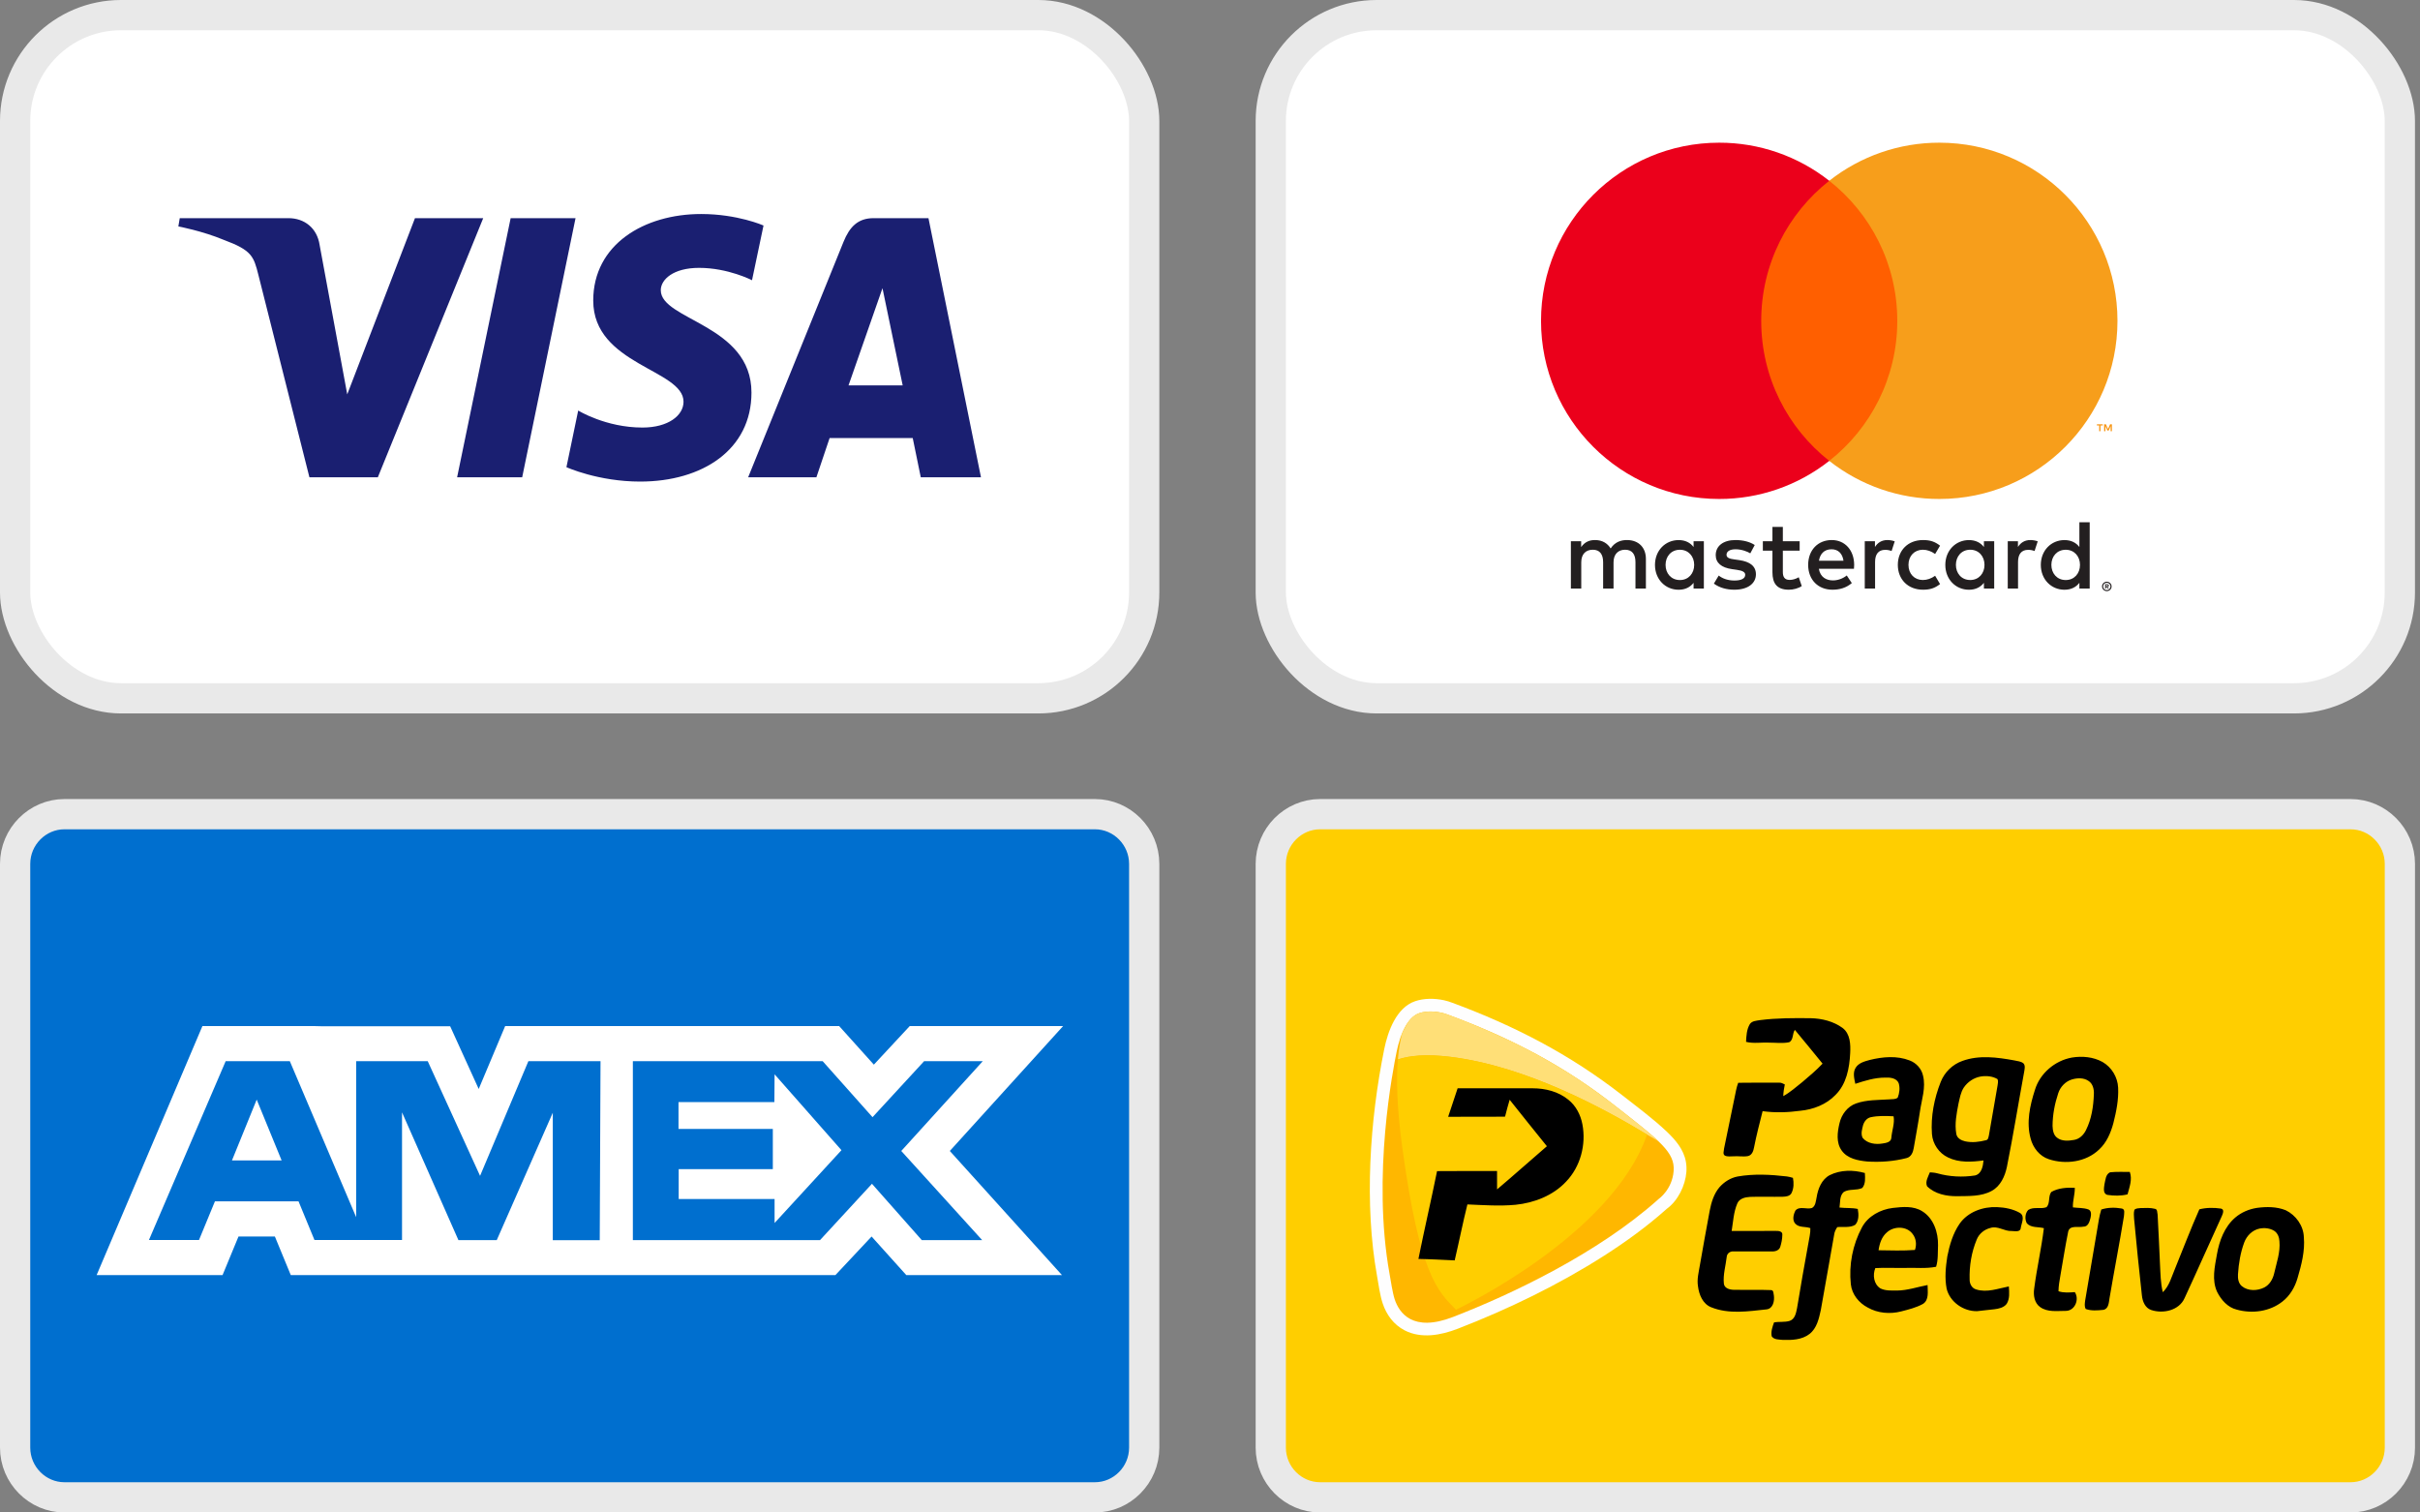
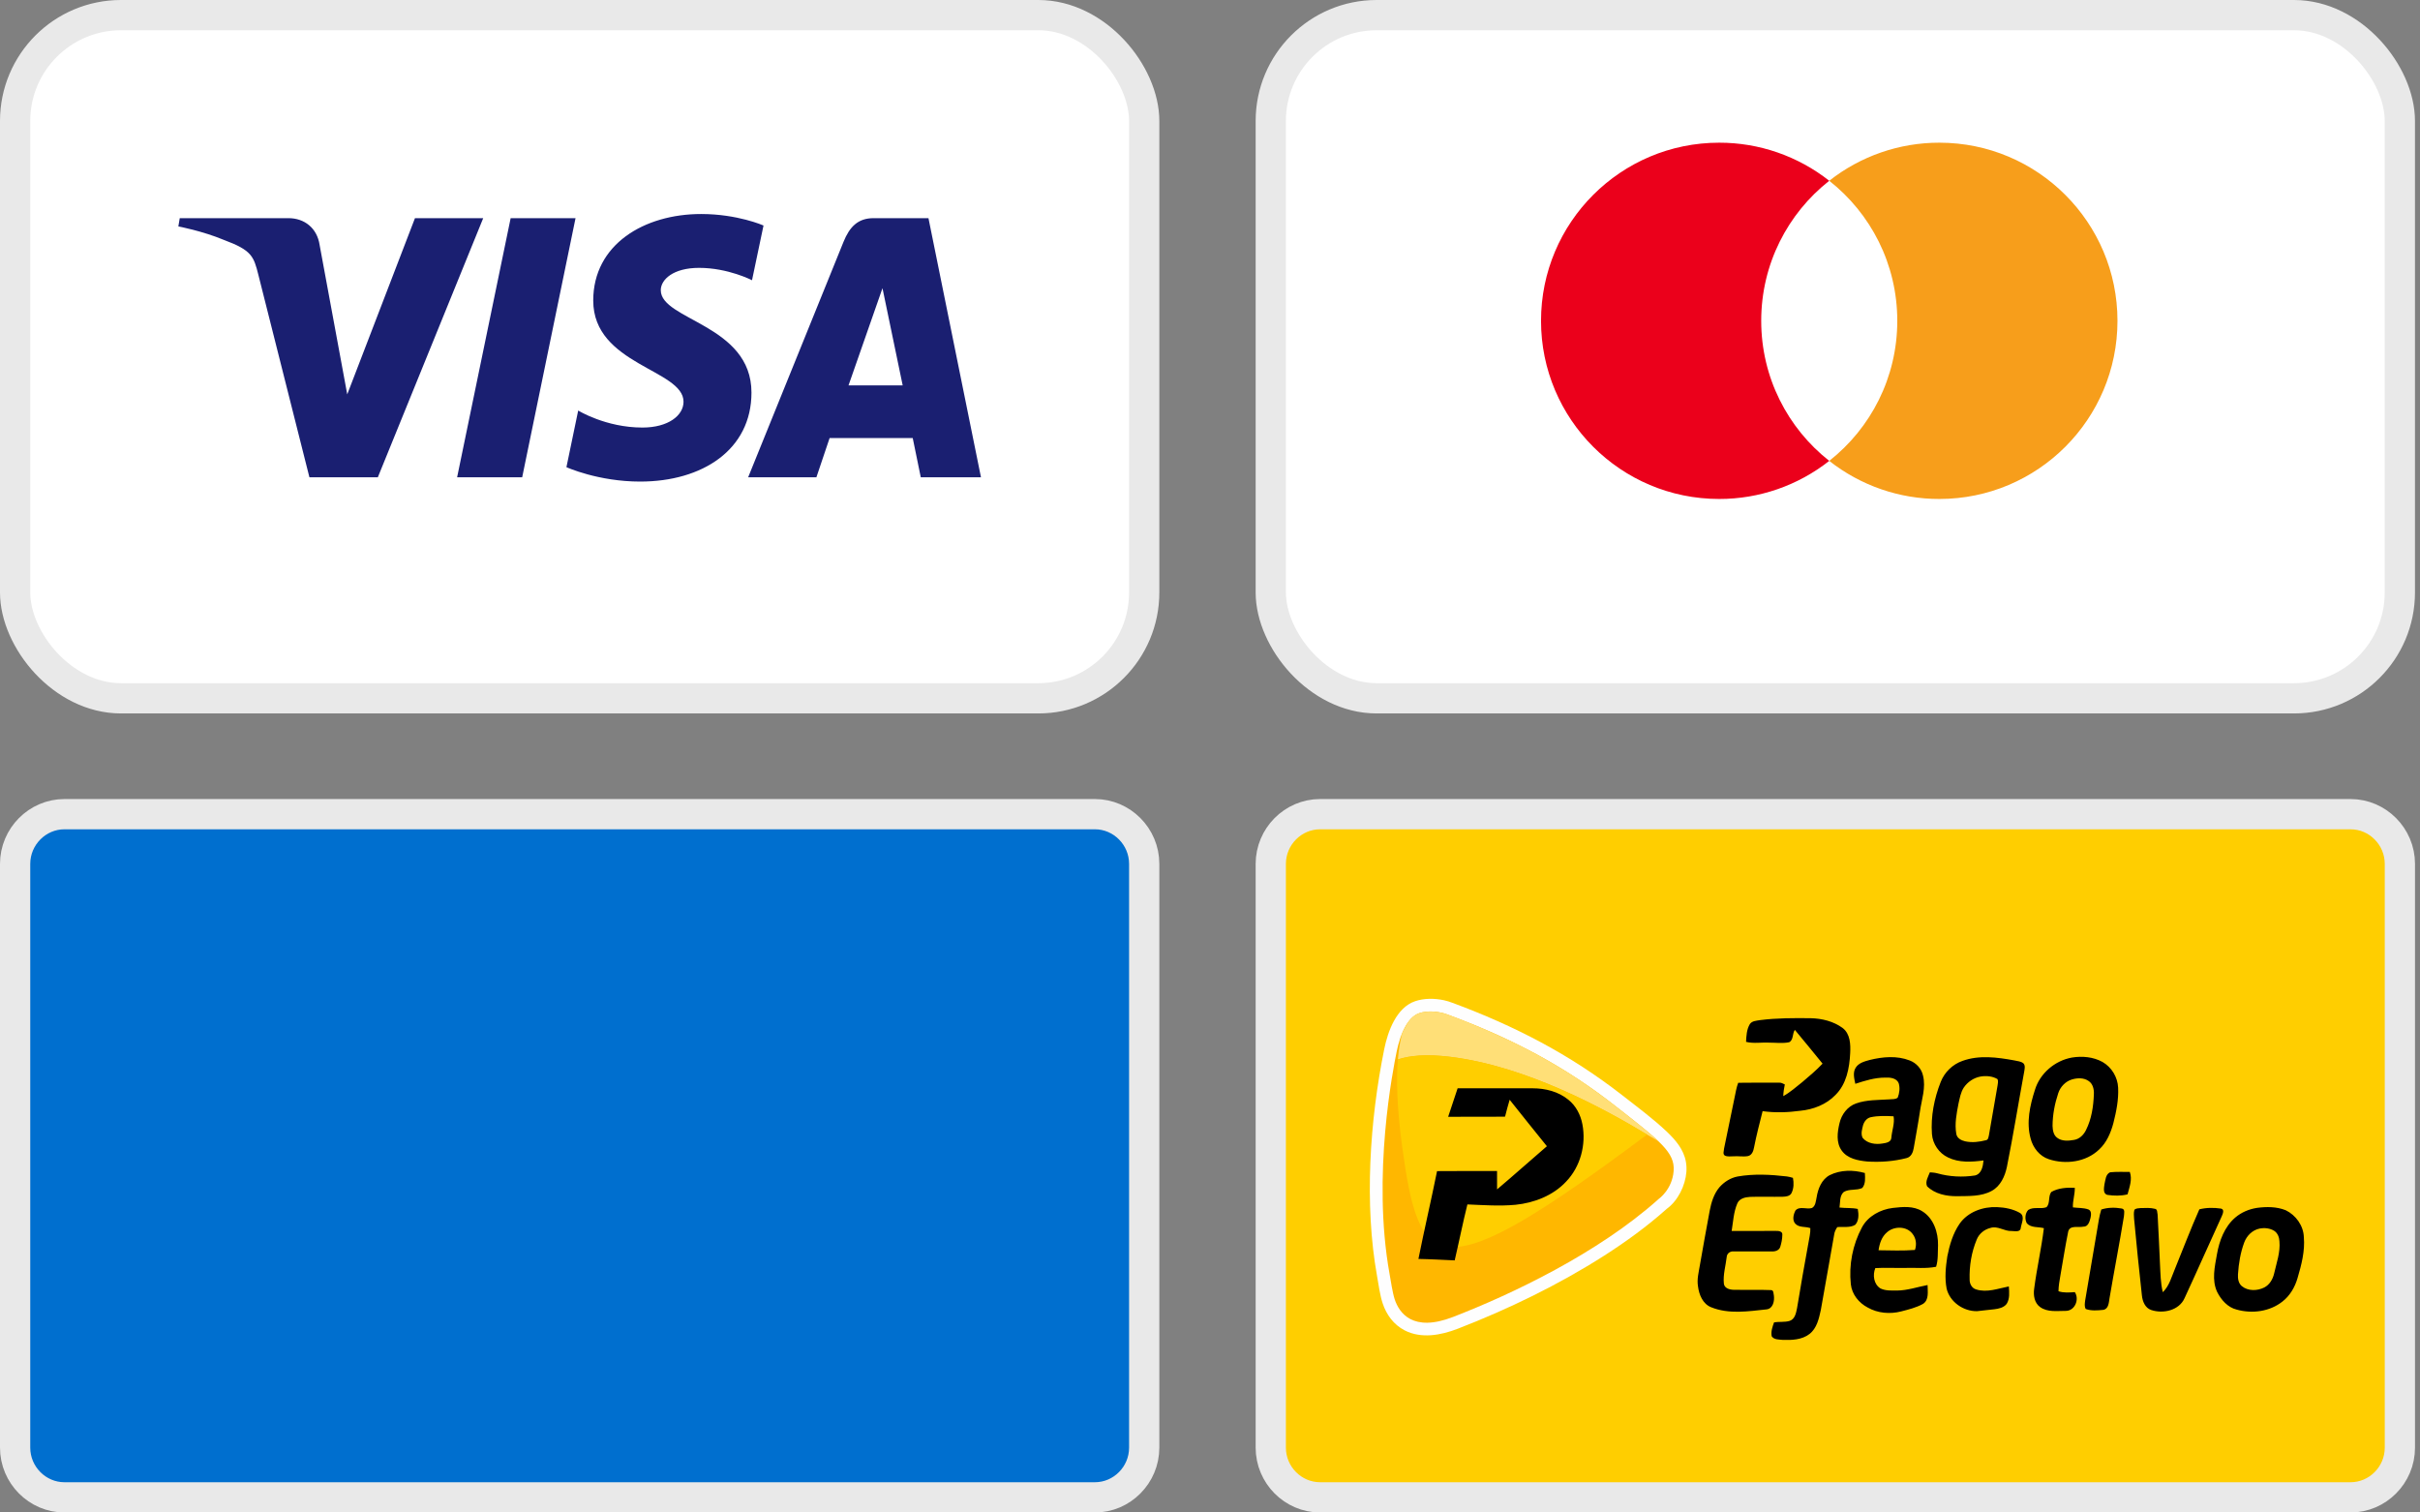
<svg xmlns="http://www.w3.org/2000/svg" width="80" height="50" viewBox="0 0 80 50" fill="none">
  <rect x="0" y="0" width="80" height="50" fill="#808080" stroke="none" />
  <rect x="42.009" y="0.5" width="37.325" height="22.585" rx="3.5" fill="white" stroke="#E9E9E9" />
-   <path d="M69.621 19.339V19.377H69.656C69.663 19.378 69.67 19.376 69.676 19.372C69.678 19.371 69.68 19.369 69.681 19.366C69.682 19.364 69.683 19.361 69.683 19.358C69.683 19.355 69.682 19.352 69.681 19.35C69.68 19.347 69.678 19.345 69.676 19.344C69.67 19.34 69.663 19.339 69.656 19.339H69.621V19.339ZM69.657 19.312C69.672 19.311 69.687 19.316 69.7 19.325C69.704 19.329 69.709 19.334 69.711 19.34C69.714 19.346 69.715 19.352 69.715 19.358C69.715 19.364 69.714 19.369 69.712 19.375C69.71 19.38 69.707 19.384 69.703 19.388C69.693 19.396 69.681 19.401 69.668 19.402L69.716 19.456H69.679L69.636 19.403H69.621V19.456H69.591V19.312H69.657L69.657 19.312ZM69.647 19.506C69.663 19.506 69.679 19.503 69.694 19.497C69.708 19.491 69.721 19.482 69.732 19.471C69.743 19.46 69.752 19.447 69.758 19.433C69.771 19.403 69.771 19.369 69.758 19.338C69.752 19.324 69.743 19.311 69.732 19.3C69.721 19.29 69.708 19.281 69.694 19.275C69.679 19.268 69.663 19.265 69.647 19.266C69.631 19.265 69.615 19.268 69.6 19.275C69.585 19.281 69.572 19.289 69.561 19.3C69.544 19.318 69.532 19.34 69.528 19.363C69.523 19.387 69.526 19.412 69.535 19.434C69.541 19.448 69.55 19.461 69.561 19.472C69.572 19.483 69.585 19.492 69.6 19.498C69.615 19.504 69.631 19.507 69.647 19.507M69.647 19.231C69.689 19.231 69.73 19.247 69.759 19.277C69.774 19.291 69.785 19.308 69.793 19.326C69.801 19.345 69.805 19.366 69.805 19.386C69.805 19.407 69.801 19.428 69.793 19.447C69.785 19.465 69.774 19.482 69.759 19.496C69.745 19.51 69.728 19.521 69.709 19.529C69.69 19.538 69.669 19.542 69.647 19.542C69.626 19.542 69.605 19.538 69.585 19.529C69.566 19.521 69.549 19.51 69.534 19.496C69.52 19.481 69.509 19.464 69.501 19.445C69.493 19.426 69.489 19.405 69.489 19.385C69.489 19.364 69.493 19.343 69.501 19.325C69.509 19.306 69.52 19.289 69.535 19.275C69.549 19.261 69.566 19.249 69.585 19.242C69.605 19.233 69.626 19.229 69.648 19.229M55.06 18.674C55.06 18.399 55.24 18.174 55.535 18.174C55.816 18.174 56.006 18.39 56.006 18.674C56.006 18.959 55.816 19.175 55.535 19.175C55.24 19.175 55.06 18.949 55.06 18.674ZM56.326 18.674V17.892H55.986V18.083C55.878 17.942 55.715 17.854 55.492 17.854C55.054 17.854 54.71 18.197 54.71 18.675C54.71 19.152 55.054 19.496 55.492 19.496C55.715 19.496 55.878 19.407 55.986 19.267V19.456H56.326V18.674H56.326ZM67.814 18.674C67.814 18.399 67.995 18.174 68.289 18.174C68.57 18.174 68.76 18.39 68.76 18.674C68.76 18.959 68.57 19.175 68.289 19.175C67.995 19.175 67.814 18.949 67.814 18.674ZM69.081 18.674V17.264H68.74V18.083C68.633 17.942 68.469 17.854 68.247 17.854C67.808 17.854 67.465 18.197 67.465 18.675C67.465 19.152 67.808 19.496 68.247 19.496C68.469 19.496 68.633 19.407 68.74 19.267V19.456H69.081V18.674ZM60.546 18.158C60.765 18.158 60.906 18.295 60.942 18.537H60.131C60.167 18.311 60.304 18.158 60.546 18.158M60.553 17.853C60.095 17.853 59.774 18.186 59.774 18.674C59.774 19.171 60.108 19.495 60.576 19.495C60.811 19.495 61.027 19.436 61.217 19.276L61.05 19.024C60.919 19.129 60.752 19.187 60.595 19.187C60.376 19.187 60.177 19.086 60.127 18.804H61.288C61.292 18.762 61.295 18.72 61.295 18.674C61.292 18.186 60.99 17.853 60.553 17.853M64.658 18.674C64.658 18.399 64.838 18.173 65.132 18.173C65.413 18.173 65.603 18.389 65.603 18.674C65.603 18.958 65.413 19.174 65.132 19.174C64.838 19.174 64.658 18.949 64.658 18.674M65.924 18.674V17.892H65.584V18.083C65.475 17.942 65.312 17.854 65.09 17.854C64.652 17.854 64.308 18.197 64.308 18.675C64.308 19.152 64.651 19.496 65.09 19.496C65.312 19.496 65.475 19.407 65.584 19.267V19.456H65.924V18.674L65.924 18.674ZM62.738 18.674C62.738 19.148 63.068 19.495 63.572 19.495C63.807 19.495 63.964 19.442 64.134 19.308L63.971 19.034C63.843 19.125 63.709 19.174 63.561 19.174C63.29 19.171 63.09 18.975 63.09 18.674C63.09 18.373 63.29 18.177 63.561 18.173C63.709 18.173 63.843 18.222 63.971 18.314L64.134 18.039C63.964 17.905 63.807 17.853 63.572 17.853C63.068 17.853 62.738 18.199 62.738 18.674ZM67.121 17.853C66.925 17.853 66.797 17.944 66.709 18.082V17.892H66.372V19.456H66.712V18.579C66.712 18.32 66.823 18.177 67.046 18.177C67.118 18.176 67.191 18.189 67.258 18.216L67.363 17.896C67.288 17.866 67.189 17.853 67.121 17.853M58.007 18.017C57.844 17.909 57.618 17.853 57.37 17.853C56.974 17.853 56.718 18.043 56.718 18.353C56.718 18.608 56.908 18.766 57.258 18.815L57.419 18.838C57.605 18.864 57.693 18.913 57.693 19.001C57.693 19.122 57.569 19.191 57.337 19.191C57.101 19.191 56.931 19.116 56.817 19.027L56.657 19.293C56.843 19.43 57.079 19.495 57.334 19.495C57.785 19.495 58.047 19.283 58.047 18.985C58.047 18.71 57.841 18.567 57.501 18.517L57.34 18.494C57.193 18.475 57.075 18.446 57.075 18.341C57.075 18.227 57.187 18.158 57.373 18.158C57.573 18.158 57.766 18.233 57.861 18.292L58.008 18.017L58.007 18.017ZM62.394 17.853C62.198 17.853 62.07 17.945 61.982 18.082V17.892H61.645V19.456H61.986V18.579C61.986 18.32 62.097 18.177 62.319 18.177C62.392 18.176 62.464 18.189 62.532 18.216L62.636 17.896C62.561 17.866 62.463 17.853 62.394 17.853M59.493 17.892H58.937V17.418H58.593V17.892H58.276V18.203H58.593V18.916C58.593 19.279 58.734 19.495 59.136 19.495C59.284 19.495 59.454 19.449 59.562 19.374L59.463 19.083C59.362 19.142 59.251 19.171 59.162 19.171C58.992 19.171 58.937 19.067 58.937 18.91V18.203H59.493V17.892ZM54.41 19.456V18.475C54.41 18.105 54.174 17.857 53.794 17.853C53.595 17.85 53.389 17.912 53.245 18.131C53.137 17.958 52.967 17.853 52.728 17.853C52.561 17.853 52.398 17.902 52.27 18.085V17.892H51.93V19.456H52.273V18.589C52.273 18.317 52.423 18.173 52.656 18.173C52.882 18.173 52.996 18.32 52.996 18.585V19.456H53.34V18.589C53.34 18.317 53.496 18.173 53.722 18.173C53.954 18.173 54.065 18.32 54.065 18.585V19.455L54.41 19.456Z" fill="#231F20" />
-   <path d="M69.815 14.255V14.027H69.755L69.686 14.183L69.618 14.027H69.558V14.255H69.6V14.083L69.665 14.232H69.709L69.773 14.082V14.255H69.815H69.815ZM69.437 14.255V14.066H69.513V14.027H69.319V14.066H69.395V14.255H69.437H69.437Z" fill="#F79410" />
-   <path d="M63.047 15.236H57.895V5.976H63.048L63.047 15.236Z" fill="#FF5F00" />
  <path d="M58.222 10.606C58.222 8.728 59.101 7.054 60.471 5.976C59.434 5.159 58.152 4.715 56.832 4.717C53.58 4.717 50.943 7.354 50.943 10.606C50.943 13.858 53.58 16.495 56.832 16.495C58.152 16.497 59.434 16.053 60.471 15.236C59.101 14.158 58.222 12.484 58.222 10.606Z" fill="#EB001B" />
  <path d="M69.999 10.606C69.999 13.858 67.363 16.495 64.111 16.495C62.79 16.497 61.508 16.053 60.471 15.236C61.841 14.158 62.72 12.484 62.72 10.606C62.72 8.728 61.841 7.054 60.471 5.976C61.508 5.159 62.79 4.715 64.111 4.717C67.362 4.717 69.999 7.354 69.999 10.606" fill="#F79E1B" />
  <path d="M36.196 26.915C37.088 26.915 37.825 27.653 37.825 28.559V47.856C37.825 48.762 37.088 49.5 36.196 49.5H2.129C1.238 49.5 0.5 48.762 0.5 47.856V28.559C0.5 27.653 1.238 26.915 2.129 26.915H36.196Z" fill="#006FCF" stroke="#E9E9E9" />
-   <path d="M8.486 36.351L9.31 38.362H7.668L8.486 36.351ZM25.599 36.434H22.43V37.321H25.548V38.649H22.436V39.638H25.606V40.43L27.817 38.023L25.606 35.515L25.599 36.434ZM10.628 33.926H14.881L15.825 36L16.7 33.919H27.74L28.888 35.195L30.075 33.919H35.145L31.399 38.049L35.107 42.153H29.961L28.813 40.877L27.616 42.153H9.613L9.087 40.877H7.884L7.357 42.153H3.194L6.692 33.919H10.344L10.628 33.926ZM19.851 35.081H17.467L15.87 38.872L14.14 35.081H11.774V40.238L9.581 35.081H7.46L4.924 40.991H6.579L7.105 39.715H9.869L10.395 40.991H13.29V36.772L15.155 40.997H16.421L18.274 36.785V40.998H19.826L19.852 35.08L19.851 35.081ZM29.794 38.049L32.488 35.081H30.549L28.844 36.932L27.196 35.081H20.921V40.997H27.107L28.825 39.134L30.473 40.997H32.469L29.794 38.049Z" fill="white" />
  <rect x="0.5" y="0.5" width="37.325" height="22.585" rx="3.5" fill="white" stroke="#E9E9E9" />
  <path d="M23.178 7.075C21.294 7.075 19.611 8.08 19.611 9.936C19.611 12.065 22.596 12.212 22.596 13.281C22.596 13.731 22.095 14.134 21.238 14.134C20.023 14.134 19.114 13.571 19.114 13.571L18.725 15.444C18.725 15.444 19.772 15.92 21.162 15.92C23.221 15.92 24.842 14.866 24.842 12.978C24.842 10.729 21.844 10.586 21.844 9.594C21.844 9.241 22.256 8.855 23.11 8.855C24.073 8.855 24.86 9.264 24.86 9.264L25.24 7.455C25.24 7.455 24.385 7.075 23.178 7.075ZM5.942 7.212L5.896 7.485C5.896 7.485 6.689 7.634 7.403 7.932C8.322 8.273 8.387 8.472 8.542 9.089L10.229 15.779H12.49L15.974 7.212H13.718L11.479 13.037L10.566 8.099C10.482 7.534 10.058 7.212 9.538 7.212H5.942ZM16.881 7.212L15.111 15.779H17.262L19.026 7.212H16.881V7.212ZM28.879 7.212C28.361 7.212 28.086 7.498 27.884 7.997L24.732 15.779H26.988L27.425 14.482H30.173L30.439 15.779H32.429L30.693 7.212H28.879ZM29.173 9.527L29.841 12.741H28.05L29.173 9.527Z" fill="#1A1F71" />
  <path d="M77.706 26.915C78.597 26.915 79.335 27.653 79.335 28.559V47.856C79.335 48.762 78.597 49.5 77.706 49.5H43.639C42.747 49.5 42.009 48.762 42.009 47.856V28.559C42.009 27.653 42.747 26.915 43.639 26.915H77.706Z" fill="#FFCE00" stroke="#E9E9E9" />
  <path fill-rule="evenodd" clip-rule="evenodd" d="M55.097 39.964C54.457 40.536 53.755 41.046 53.032 41.509C51.529 42.47 49.852 43.283 48.187 43.927C47.636 44.14 46.983 44.263 46.434 43.979C46.072 43.791 45.834 43.466 45.708 43.087C45.615 42.806 45.575 42.476 45.522 42.183C45.096 39.813 45.28 37.049 45.759 34.685C45.878 34.099 46.159 33.307 46.784 33.097C47.085 32.996 47.425 33.001 47.733 33.066C47.834 33.087 47.923 33.117 48.019 33.153C50.068 33.912 51.902 34.86 53.626 36.205C54.114 36.586 54.648 36.982 55.097 37.407C55.389 37.684 55.66 37.998 55.732 38.407C55.752 38.518 55.756 38.631 55.748 38.744C55.713 39.194 55.471 39.692 55.097 39.964H55.097Z" fill="#FEFEFE" />
  <path fill-rule="evenodd" clip-rule="evenodd" d="M46.106 42.955C46.255 43.403 46.702 44.052 48.033 43.537C49.957 42.793 52.831 41.431 54.832 39.636C54.832 39.636 55.279 39.327 55.327 38.712C55.374 38.097 54.892 37.727 53.365 36.535C51.861 35.361 50.176 34.399 47.871 33.545C47.789 33.515 47.731 33.494 47.645 33.476C47.486 33.442 47.187 33.402 46.918 33.493C46.527 33.624 46.285 34.199 46.17 34.768C46.06 35.31 45.347 38.839 45.935 42.109C45.976 42.339 46.035 42.742 46.106 42.955H46.106Z" fill="#FFB700" />
  <path fill-rule="evenodd" clip-rule="evenodd" d="M46.364 34.126L46.364 34.126C46.297 34.355 46.241 34.651 46.21 35.034L46.211 35.024C46.602 34.892 47.157 34.841 47.945 34.937C50.463 35.246 53.047 36.659 54.449 37.507L54.828 37.731C54.728 37.636 54.612 37.533 54.478 37.421L54.478 37.42L54.451 37.398L54.438 37.386C54.41 37.363 54.381 37.34 54.353 37.317L54.339 37.305L54.309 37.281L54.294 37.269L54.279 37.256L54.249 37.232L54.234 37.219L54.203 37.194L54.187 37.181L54.155 37.156L54.139 37.143L54.106 37.117L54.09 37.104L54.073 37.09L54.056 37.077L54.039 37.064L54.022 37.05L53.988 37.023L53.971 37.009L53.953 36.995L53.935 36.981L53.917 36.967L53.882 36.939L53.863 36.925L53.845 36.91L53.829 36.898L53.827 36.896L53.808 36.881L53.789 36.867L53.77 36.852L53.767 36.849L53.751 36.837L53.732 36.822L53.713 36.807L53.704 36.8L53.694 36.792L53.674 36.776L53.654 36.761L53.639 36.749L53.635 36.745L53.615 36.73L53.595 36.714L53.574 36.698L53.573 36.697L53.554 36.682L53.534 36.666L53.513 36.65L53.505 36.644L53.492 36.634L53.471 36.618L53.45 36.602L53.436 36.59L53.429 36.585L53.408 36.568L53.386 36.552L53.365 36.535C51.861 35.361 50.177 34.4 47.871 33.545C47.789 33.515 47.731 33.494 47.645 33.476C47.486 33.443 47.188 33.403 46.918 33.493C46.912 33.495 46.907 33.497 46.902 33.499L46.898 33.5C46.893 33.502 46.888 33.504 46.883 33.507L46.88 33.508C46.875 33.51 46.87 33.512 46.865 33.514L46.864 33.515C46.858 33.517 46.853 33.52 46.848 33.522L46.845 33.524C46.84 33.526 46.835 33.529 46.83 33.531L46.827 33.533C46.822 33.535 46.818 33.538 46.814 33.54L46.811 33.542C46.806 33.545 46.802 33.548 46.797 33.551L46.793 33.553C46.788 33.556 46.784 33.559 46.779 33.562L46.776 33.564C46.772 33.567 46.768 33.569 46.764 33.572L46.761 33.574C46.756 33.578 46.752 33.581 46.747 33.584L46.744 33.587C46.739 33.591 46.735 33.594 46.73 33.598L46.73 33.598L46.729 33.598C46.724 33.602 46.72 33.606 46.715 33.61L46.713 33.612C46.708 33.616 46.704 33.62 46.699 33.623L46.697 33.626C46.692 33.63 46.688 33.633 46.684 33.637L46.683 33.638L46.682 33.639L46.682 33.639C46.678 33.643 46.674 33.647 46.669 33.651L46.666 33.654C46.662 33.659 46.657 33.663 46.653 33.667L46.651 33.669C46.648 33.673 46.644 33.677 46.639 33.682L46.637 33.684C46.633 33.688 46.629 33.693 46.625 33.698L46.622 33.701C46.618 33.706 46.614 33.71 46.609 33.715L46.608 33.717C46.604 33.722 46.6 33.726 46.596 33.73L46.594 33.734C46.59 33.738 46.586 33.743 46.582 33.748L46.579 33.752C46.575 33.757 46.572 33.762 46.568 33.767L46.567 33.768L46.566 33.769C46.562 33.774 46.559 33.778 46.556 33.783L46.552 33.787C46.549 33.792 46.545 33.797 46.542 33.802L46.538 33.807C46.534 33.812 46.531 33.818 46.527 33.823L46.527 33.823L46.364 34.126ZM46.581 33.889C46.576 33.893 46.572 33.897 46.567 33.9L46.581 33.889ZM46.43 34.044C46.426 34.049 46.423 34.053 46.419 34.058L46.43 34.044ZM46.401 34.084C46.397 34.09 46.393 34.095 46.39 34.1L46.401 34.084ZM46.389 34.102L46.387 34.105C46.383 34.111 46.379 34.117 46.376 34.123L46.374 34.125C46.37 34.131 46.367 34.137 46.363 34.143L46.362 34.144L46.362 34.145C46.358 34.15 46.355 34.156 46.351 34.162L46.349 34.165C46.346 34.172 46.342 34.178 46.339 34.184L46.337 34.187L46.328 34.203L46.325 34.208C46.322 34.213 46.319 34.219 46.316 34.225L46.313 34.23L46.304 34.248L46.303 34.249L46.302 34.252L46.293 34.269L46.291 34.273C46.288 34.279 46.285 34.285 46.282 34.291L46.279 34.296C46.276 34.303 46.273 34.309 46.27 34.316L46.27 34.317L46.269 34.317C46.266 34.324 46.263 34.33 46.26 34.337L46.258 34.342L46.249 34.362L46.247 34.366L46.389 34.102ZM46.421 34.033C46.418 34.039 46.415 34.046 46.411 34.052L46.421 34.033Z" fill="#FFDF77" />
-   <path fill-rule="evenodd" clip-rule="evenodd" d="M46.211 35.024C46.601 34.892 47.157 34.841 47.945 34.937C50.463 35.246 53.047 36.659 54.448 37.507C53.276 40.881 48.132 43.296 48.132 43.296C47.517 42.683 46.923 42.114 46.351 37.891C46.178 36.607 46.156 35.685 46.211 35.024Z" fill="#FFCE00" />
+   <path fill-rule="evenodd" clip-rule="evenodd" d="M46.211 35.024C46.601 34.892 47.157 34.841 47.945 34.937C50.463 35.246 53.047 36.659 54.448 37.507C47.517 42.683 46.923 42.114 46.351 37.891C46.178 36.607 46.156 35.685 46.211 35.024Z" fill="#FFCE00" />
  <path d="M58.186 33.723C58.74 33.652 59.3 33.654 59.857 33.66C60.228 33.668 60.612 33.762 60.914 33.984C61.167 34.178 61.178 34.527 61.163 34.817C61.139 35.308 61.041 35.838 60.676 36.198C60.374 36.513 59.943 36.679 59.513 36.72C59.1 36.776 58.681 36.79 58.268 36.733C58.167 37.131 58.064 37.528 57.985 37.931C57.964 38.049 57.916 38.189 57.783 38.218C57.627 38.246 57.467 38.213 57.309 38.225C57.215 38.224 57.113 38.244 57.024 38.204C56.939 38.154 56.992 38.045 56.994 37.968C57.109 37.405 57.224 36.843 57.342 36.281C57.376 36.117 57.402 35.952 57.461 35.795C57.909 35.787 58.358 35.792 58.806 35.791C58.877 35.784 58.941 35.819 59.002 35.85C58.975 35.977 58.955 36.105 58.951 36.236C59.181 36.109 59.377 35.932 59.582 35.77C59.812 35.575 60.043 35.381 60.25 35.162C59.949 34.787 59.639 34.417 59.334 34.046C59.245 34.17 59.295 34.377 59.146 34.454C58.932 34.5 58.71 34.467 58.493 34.468C58.236 34.453 57.975 34.505 57.721 34.442C57.73 34.243 57.741 34.031 57.845 33.857C57.918 33.745 58.068 33.744 58.186 33.723ZM61.807 35.041C62.237 34.934 62.709 34.892 63.13 35.057C63.347 35.139 63.52 35.327 63.57 35.554C63.671 35.95 63.526 36.347 63.47 36.738C63.41 37.144 63.333 37.547 63.264 37.952C63.242 38.091 63.179 38.247 63.026 38.284C62.604 38.393 62.161 38.425 61.725 38.397C61.42 38.367 61.072 38.302 60.883 38.036C60.693 37.774 60.739 37.426 60.81 37.131C60.875 36.844 61.072 36.578 61.357 36.478C61.707 36.353 62.087 36.367 62.453 36.343C62.546 36.331 62.657 36.351 62.734 36.286C62.793 36.138 62.814 35.964 62.767 35.809C62.697 35.637 62.482 35.615 62.32 35.624C61.979 35.622 61.653 35.725 61.333 35.829C61.297 35.656 61.242 35.456 61.346 35.295C61.445 35.137 61.638 35.087 61.807 35.041ZM61.59 37.194C61.556 37.328 61.508 37.482 61.574 37.614C61.728 37.805 62.003 37.841 62.233 37.802C62.347 37.785 62.517 37.759 62.524 37.613C62.541 37.375 62.64 37.142 62.598 36.903C62.345 36.889 62.088 36.88 61.839 36.934C61.713 36.962 61.626 37.076 61.59 37.194ZM64.874 35.072C65.424 34.871 66.025 34.952 66.587 35.055C66.692 35.082 66.816 35.081 66.899 35.161C66.956 35.239 66.929 35.338 66.916 35.425C66.723 36.475 66.553 37.529 66.344 38.575C66.279 38.885 66.133 39.211 65.841 39.369C65.493 39.56 65.081 39.536 64.697 39.544C64.345 39.548 63.961 39.471 63.704 39.215C63.637 39.058 63.742 38.898 63.797 38.755C63.879 38.76 63.962 38.766 64.043 38.788C64.445 38.901 64.876 38.923 65.289 38.859C65.51 38.805 65.553 38.553 65.571 38.362C65.181 38.415 64.762 38.441 64.397 38.263C64.099 38.123 63.891 37.818 63.866 37.491C63.823 36.904 63.941 36.312 64.156 35.766C64.282 35.446 64.547 35.186 64.874 35.072V35.072ZM65.464 35.59C65.242 35.632 65.043 35.769 64.918 35.954C64.815 36.113 64.785 36.305 64.743 36.486C64.68 36.813 64.612 37.151 64.671 37.483C64.692 37.626 64.835 37.701 64.963 37.73C65.191 37.78 65.431 37.751 65.654 37.693C65.73 37.678 65.732 37.591 65.749 37.532C65.847 36.986 65.936 36.438 66.034 35.891C66.043 35.819 66.067 35.74 66.03 35.671C65.862 35.573 65.653 35.556 65.464 35.59H65.464ZM68.492 34.961C68.833 34.905 69.2 34.938 69.505 35.107C69.808 35.281 70.005 35.611 70.021 35.957C70.04 36.354 69.96 36.748 69.863 37.131C69.776 37.452 69.641 37.773 69.391 38.002C68.959 38.417 68.285 38.505 67.729 38.321C67.421 38.221 67.205 37.94 67.127 37.635C66.982 37.105 67.104 36.546 67.269 36.034C67.433 35.485 67.928 35.063 68.492 34.961L68.492 34.961ZM68.499 35.683C68.282 35.746 68.11 35.927 68.041 36.139C67.925 36.486 67.855 36.851 67.853 37.218C67.858 37.357 67.881 37.518 68 37.609C68.157 37.733 68.375 37.717 68.562 37.684C68.744 37.655 68.884 37.515 68.96 37.355C69.143 36.989 69.204 36.576 69.219 36.171C69.227 36.011 69.187 35.828 69.044 35.735C68.886 35.624 68.677 35.632 68.499 35.683V35.683ZM47.873 36.919C47.975 36.605 48.082 36.291 48.186 35.977C49.013 35.977 49.84 35.977 50.667 35.977C51.085 35.977 51.519 36.085 51.846 36.355C52.099 36.555 52.252 36.857 52.311 37.168C52.439 37.836 52.247 38.569 51.771 39.063C51.341 39.523 50.719 39.765 50.099 39.828C49.57 39.877 49.038 39.838 48.509 39.816C48.356 40.429 48.233 41.05 48.089 41.666C47.69 41.649 47.29 41.625 46.89 41.618C47.084 40.649 47.31 39.685 47.506 38.715C48.167 38.707 48.828 38.714 49.489 38.712C49.491 38.914 49.49 39.117 49.49 39.319C50.045 38.851 50.586 38.365 51.137 37.892C50.728 37.38 50.311 36.872 49.906 36.356C49.851 36.541 49.8 36.727 49.754 36.914C49.127 36.923 48.5 36.913 47.873 36.919L47.873 36.919ZM60.485 38.849C60.843 38.669 61.269 38.671 61.648 38.777C61.658 38.941 61.676 39.137 61.563 39.272C61.372 39.364 61.136 39.293 60.951 39.404C60.806 39.531 60.837 39.748 60.81 39.919C61.01 39.944 61.215 39.922 61.414 39.966C61.446 40.139 61.456 40.349 61.332 40.488C61.156 40.598 60.933 40.545 60.736 40.566C60.687 40.641 60.645 40.721 60.634 40.812C60.484 41.644 60.343 42.477 60.192 43.309C60.129 43.593 60.061 43.911 59.818 44.099C59.569 44.293 59.232 44.305 58.93 44.294C58.806 44.28 58.648 44.292 58.569 44.176C58.538 44.019 58.592 43.863 58.646 43.717C58.816 43.684 58.996 43.717 59.163 43.666C59.34 43.606 59.375 43.4 59.407 43.242C59.523 42.526 59.652 41.812 59.781 41.099C59.806 40.933 59.854 40.768 59.846 40.6C59.682 40.538 59.471 40.592 59.344 40.448C59.241 40.326 59.288 40.139 59.358 40.011C59.501 39.864 59.726 39.989 59.9 39.934C60.023 39.864 60.026 39.703 60.054 39.58C60.099 39.298 60.218 38.991 60.485 38.849V38.849ZM69.569 39.149C69.603 39.011 69.605 38.821 69.755 38.754C69.97 38.731 70.189 38.744 70.406 38.741C70.496 38.988 70.395 39.243 70.332 39.483C70.116 39.538 69.886 39.533 69.667 39.501C69.51 39.461 69.553 39.267 69.569 39.149V39.149ZM57.441 38.893C57.98 38.798 58.531 38.828 59.071 38.891C59.139 38.899 59.206 38.919 59.271 38.938C59.303 39.104 59.301 39.283 59.225 39.438C59.172 39.546 59.039 39.558 58.933 39.562C58.573 39.569 58.213 39.554 57.853 39.567C57.69 39.575 57.495 39.621 57.429 39.79C57.308 40.075 57.294 40.39 57.245 40.693C57.736 40.692 58.226 40.691 58.716 40.692C58.796 40.688 58.93 40.707 58.92 40.815C58.919 40.954 58.892 41.091 58.85 41.223C58.814 41.331 58.691 41.375 58.586 41.369C58.159 41.372 57.731 41.365 57.304 41.37C57.191 41.359 57.087 41.441 57.081 41.555C57.047 41.846 56.957 42.137 56.987 42.431C57.001 42.586 57.172 42.634 57.303 42.638C57.717 42.647 58.132 42.631 58.546 42.648C58.64 42.651 58.624 42.764 58.641 42.829C58.664 43.005 58.616 43.257 58.403 43.285C57.797 43.349 57.152 43.452 56.569 43.216C56.29 43.107 56.166 42.8 56.132 42.524C56.092 42.289 56.156 42.057 56.194 41.827C56.3 41.225 56.406 40.624 56.519 40.024C56.572 39.75 56.655 39.47 56.838 39.252C56.994 39.074 57.205 38.938 57.441 38.893H57.441ZM67.811 39.405C68.043 39.27 68.325 39.255 68.588 39.266C68.595 39.485 68.515 39.695 68.526 39.914C68.697 39.938 68.878 39.922 69.043 39.984C69.146 40.032 69.128 40.164 69.109 40.256C69.078 40.379 69.032 40.556 68.871 40.551C68.705 40.589 68.423 40.49 68.37 40.715C68.271 41.199 68.197 41.687 68.111 42.173C68.081 42.343 68.051 42.513 68.049 42.686C68.224 42.745 68.409 42.728 68.589 42.715C68.745 42.949 68.598 43.324 68.302 43.335C68.013 43.333 67.687 43.389 67.438 43.206C67.251 43.07 67.214 42.818 67.245 42.604C67.331 41.934 67.485 41.273 67.566 40.601C67.379 40.551 67.148 40.596 67.004 40.442C66.93 40.309 66.941 40.114 67.047 40C67.228 39.881 67.461 39.981 67.655 39.907C67.782 39.77 67.701 39.551 67.811 39.405H67.811ZM62.574 39.932C62.897 39.895 63.256 39.859 63.545 40.042C63.921 40.273 64.075 40.743 64.067 41.164C64.055 41.402 64.076 41.647 64.003 41.877C63.666 41.945 63.32 41.903 62.978 41.915C62.65 41.922 62.322 41.901 61.994 41.921C61.9 42.15 61.941 42.454 62.163 42.593C62.334 42.676 62.531 42.662 62.715 42.663C63.059 42.66 63.387 42.543 63.722 42.481C63.721 42.69 63.778 42.972 63.569 43.105C63.345 43.229 63.092 43.29 62.845 43.354C62.479 43.447 62.075 43.414 61.743 43.225C61.452 43.074 61.221 42.79 61.185 42.458C61.114 41.813 61.246 41.146 61.553 40.573C61.754 40.2 62.162 39.982 62.574 39.932H62.574ZM62.379 40.738C62.204 40.885 62.132 41.112 62.101 41.331C62.501 41.336 62.904 41.352 63.304 41.321C63.366 41.143 63.344 40.94 63.225 40.79C63.032 40.528 62.611 40.527 62.379 40.738V40.738ZM64.78 40.455C65.053 40.064 65.549 39.886 66.015 39.905C66.277 39.916 66.546 39.966 66.776 40.098C66.952 40.208 66.825 40.435 66.802 40.593C66.79 40.744 66.602 40.695 66.5 40.695C66.257 40.707 66.039 40.513 65.797 40.594C65.597 40.642 65.422 40.786 65.346 40.978C65.173 41.394 65.098 41.849 65.112 42.298C65.109 42.438 65.184 42.586 65.327 42.626C65.687 42.741 66.054 42.595 66.408 42.527C66.42 42.72 66.444 42.932 66.336 43.104C66.24 43.228 66.074 43.265 65.926 43.282C65.735 43.299 65.546 43.327 65.355 43.345C64.906 43.352 64.457 43.041 64.351 42.599C64.284 42.247 64.32 41.884 64.374 41.534C64.449 41.157 64.559 40.775 64.78 40.455H64.78ZM74.612 39.93C74.927 39.888 75.262 39.888 75.561 40.008C75.897 40.17 76.149 40.521 76.16 40.897C76.201 41.359 76.08 41.814 75.951 42.254C75.864 42.552 75.7 42.836 75.451 43.028C75.032 43.359 74.449 43.436 73.941 43.293C73.645 43.222 73.427 42.973 73.295 42.711C73.11 42.317 73.215 41.874 73.287 41.467C73.365 41.018 73.536 40.557 73.89 40.252C74.093 40.078 74.348 39.97 74.612 39.93ZM74.694 40.615C74.458 40.664 74.271 40.852 74.189 41.074C74.064 41.41 74.006 41.767 73.983 42.123C73.974 42.262 73.995 42.42 74.108 42.516C74.315 42.687 74.622 42.677 74.852 42.562C75.03 42.47 75.134 42.287 75.178 42.099C75.257 41.748 75.387 41.398 75.353 41.033C75.347 40.904 75.297 40.77 75.188 40.694C75.043 40.6 74.86 40.582 74.694 40.615ZM69.464 39.984C69.68 39.914 69.916 39.912 70.139 39.951C70.263 39.97 70.214 40.121 70.213 40.206C70.065 41.112 69.889 42.013 69.736 42.918C69.712 43.06 69.708 43.275 69.525 43.302C69.336 43.321 69.133 43.339 68.951 43.273C68.899 43.187 68.92 43.084 68.931 42.992C69.067 42.204 69.2 41.417 69.332 40.629C69.369 40.413 69.398 40.194 69.464 39.984ZM70.559 39.994C70.611 39.941 70.692 39.944 70.761 39.937C70.921 39.933 71.085 39.921 71.241 39.962C71.326 39.976 71.308 40.088 71.326 40.151C71.359 40.694 71.377 41.237 71.404 41.78C71.421 42.094 71.421 42.411 71.498 42.718C71.716 42.508 71.787 42.206 71.903 41.937C72.169 41.284 72.42 40.623 72.706 39.978C72.939 39.919 73.188 39.919 73.424 39.954C73.543 39.984 73.481 40.124 73.449 40.201C73.034 41.104 72.635 42.015 72.216 42.916C72.036 43.322 71.506 43.438 71.114 43.306C70.912 43.239 70.827 43.02 70.807 42.827C70.711 41.982 70.629 41.135 70.548 40.288C70.542 40.19 70.531 40.089 70.559 39.994H70.559Z" fill="black" />
</svg>